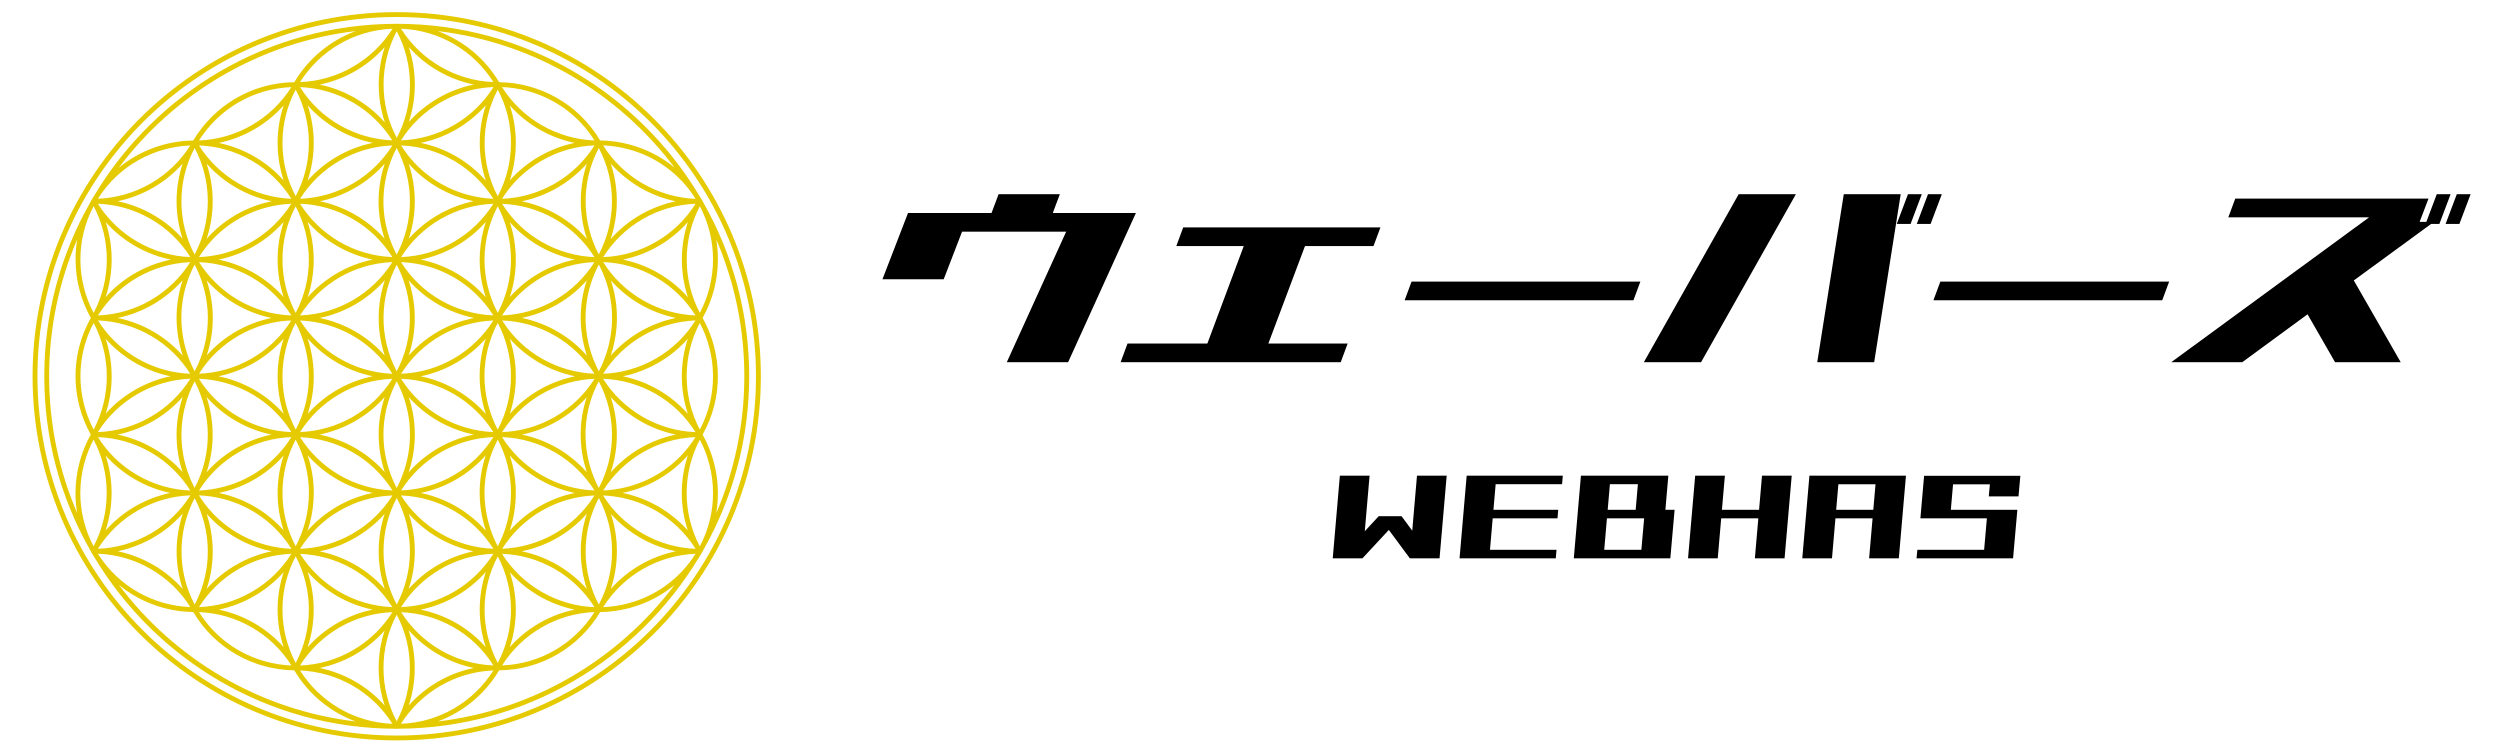
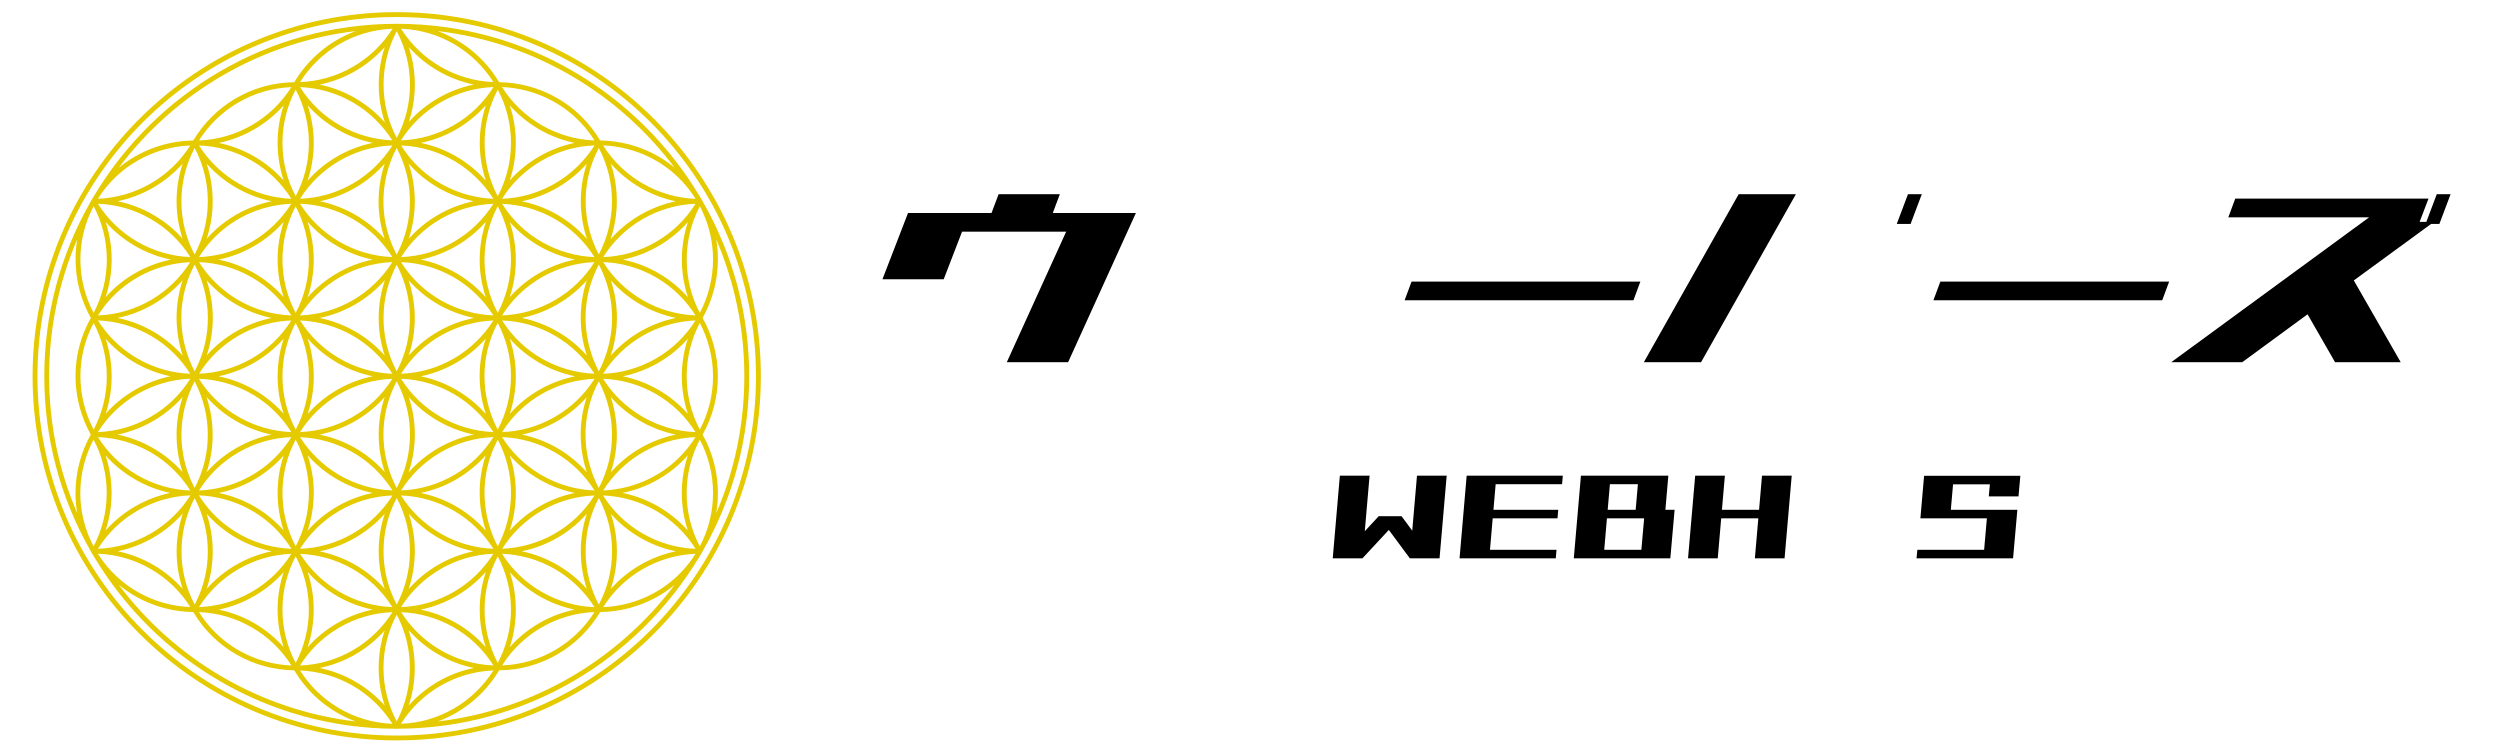
<svg xmlns="http://www.w3.org/2000/svg" version="1.1" id="レイヤー_1" x="0px" y="0px" viewBox="0 0 1459.61 439.37" style="enable-background:new 0 0 1459.61 439.37;" xml:space="preserve">
  <style type="text/css">
	.st0{fill:#E5CA00;}
</style>
  <path class="st0" d="M231.62,432.28c-117.23,0-212.6-95.37-212.6-212.6S114.4,7.09,231.62,7.09s212.6,95.37,212.6,212.6  S348.85,432.28,231.62,432.28z M231.62,9.93c-115.66,0-209.76,94.1-209.76,209.76s94.1,209.76,209.76,209.76  s209.76-94.1,209.76-209.76S347.28,9.93,231.62,9.93z M231.66,425.56c-0.03,0-0.07,0-0.1,0c-0.18,0.02-0.37-0.02-0.55-0.08  c-74.64-0.22-140.07-40.39-175.97-100.21c-0.5-0.79-0.99-1.58-1.46-2.39c-0.16-0.17-0.28-0.37-0.34-0.6  c-0.41-0.71-0.8-1.43-1.18-2.15c-16.69-29.73-26.21-63.99-26.21-100.44c0-36.46,9.53-70.73,26.23-100.46  c0.4-0.77,0.82-1.53,1.26-2.29c0.06-0.17,0.15-0.33,0.27-0.47c0.47-0.8,0.95-1.58,1.44-2.36C91.01,54.17,156.63,13.96,231.46,13.9  c0.12-0.02,0.24-0.02,0.36,0c74.81,0.07,140.4,40.27,176.37,100.18c0.53,0.83,1.04,1.66,1.53,2.52c0.09,0.11,0.16,0.24,0.22,0.37  c0.43,0.75,0.84,1.5,1.24,2.26c16.7,29.73,26.23,64,26.23,100.46c0,36.46-9.53,70.73-26.23,100.46c-0.37,0.71-0.77,1.42-1.17,2.13  c-0.06,0.23-0.18,0.44-0.35,0.61c-0.47,0.81-0.96,1.61-1.47,2.4c-35.92,59.83-101.37,99.99-176.03,100.18  C232,425.53,231.83,425.56,231.66,425.56z M288.07,391.43c-21.96,0.83-42.25,12.55-53.98,31.15  C256.8,421.76,276.66,409.51,288.07,391.43z M175.19,391.46c11.41,18.05,31.23,30.28,53.91,31.13  C217.39,404.01,197.1,392.31,175.19,391.46z M291.43,391.38c-8.12,13.65-20.78,24.3-35.89,29.85  c56.37-6.65,105.74-36.49,138.28-79.7c-7.57,6.23-16.45,10.83-26.21,13.44c-5.69,1.53-11.47,2.32-17.22,2.39  C338.38,377.51,316.47,391.1,291.43,391.38z M69.34,341.42c32.53,43.27,81.94,73.15,138.36,79.81c-15.1-5.55-27.76-16.2-35.88-29.85  c-23.46-0.32-46.2-12.5-58.98-34.05C97.08,357.12,81.65,351.57,69.34,341.42z M231.62,358.85c-4.93,9.3-7.72,19.89-7.72,31.12  c0,10.9,2.66,21.63,7.72,31.18C241.87,401.7,241.87,378.26,231.62,358.85z M186.6,390c14.66,3.03,28.04,10.74,38.01,21.92  c-2.34-7.04-3.54-14.46-3.54-21.95c0-7.62,1.23-14.96,3.51-21.83c-4.81,5.4-10.55,10.14-17.15,13.95  C200.77,385.93,193.74,388.54,186.6,390z M238.56,367.9c4.75,14.23,4.78,29.69,0.09,43.95c9.97-11.16,23.33-18.85,37.98-21.87  C261.62,386.89,248.36,378.96,238.56,367.9z M229.09,357.41c-10.51,0.38-21.08,3.26-30.81,8.88c-9.43,5.45-17.39,13.11-23.14,22.27  c10.74-0.39,21.29-3.4,30.86-8.92C215.73,374.02,223.5,366.31,229.09,357.41z M116.19,357.37c8.97,14.3,22.81,24.53,39.2,28.92  c4.89,1.31,9.83,2.06,14.77,2.25C158.46,369.94,138.16,358.22,116.19,357.37z M347.08,357.35c-21.94,0.84-42.21,12.56-53.93,31.15  C315.84,387.66,335.67,375.42,347.08,357.35z M234.22,357.42c11.4,18.02,31.2,30.23,53.85,31.08  C276,369.32,255.53,358.28,234.22,357.42z M164.92,355.93c0,11.24,2.79,21.83,7.72,31.13c10.24-19.44,10.24-42.86,0.01-62.27  C167.71,334.09,164.92,344.69,164.92,355.93z M290.62,324.83c-4.92,9.29-7.7,19.87-7.7,31.1c0,10.87,2.65,21.58,7.69,31.12  c4.92-9.3,7.71-19.89,7.71-31.12C298.33,344.71,295.54,334.12,290.62,324.83z M179.61,333.92c4.72,14.24,4.72,29.71,0,43.97  c4.93-5.55,10.76-10.31,17.25-14.06c6.53-3.77,13.5-6.42,20.68-7.91C202.6,352.83,189.39,344.94,179.61,333.92z M301.16,355.93  c0,7.65-1.24,15.02-3.54,21.91c9.93-11.15,23.24-18.86,37.85-21.91c-7.16-1.49-14.11-4.14-20.63-7.9  c-6.54-3.77-12.32-8.49-17.2-13.96C299.93,340.95,301.16,348.29,301.16,355.93z M245.63,355.93c1.34,0.27,2.67,0.59,4,0.95  c13.33,3.57,25.03,10.84,33.97,20.93c-2.32-7.02-3.52-14.41-3.52-21.88c0-7.7,1.26-15.11,3.58-22.04  C273.87,344.94,260.62,352.85,245.63,355.93z M127.67,355.92c14.64,3.03,27.98,10.72,37.93,21.86c-2.28-6.88-3.52-14.22-3.52-21.86  c0-7.63,1.24-14.98,3.52-21.86c-4.88,5.47-10.66,10.19-17.2,13.96C141.78,351.86,134.78,354.46,127.67,355.92z M293.11,323.31  c5.71,9.11,13.58,16.74,23.16,22.26c9.56,5.52,20.11,8.53,30.84,8.92C335.38,335.88,315.07,324.15,293.11,323.31z M406.06,323.32  c-21.95,0.87-42.23,12.59-53.91,31.16c4.92-0.2,9.86-0.94,14.73-2.25c16.22-4.35,29.93-14.4,38.92-28.46  C405.88,323.62,405.97,323.48,406.06,323.32z M175.2,323.36c11.41,18.04,31.21,30.25,53.88,31.11  C217.01,335.26,196.53,324.22,175.2,323.36z M288.07,323.31c-22.69,0.85-42.51,13.09-53.91,31.15  C256.84,353.61,276.67,341.37,288.07,323.31z M170.11,323.35c-10.52,0.38-21.1,3.26-30.83,8.88c-9.42,5.44-17.36,13.09-23.11,22.22  c10.51-0.38,21.08-3.26,30.81-8.88C156.54,340.06,164.41,332.44,170.11,323.35z M57.44,323.75c12.12,18.96,32.49,29.86,53.68,30.69  c-11.69-18.6-31.99-30.32-53.96-31.17C57.25,323.43,57.34,323.59,57.44,323.75z M349.63,290.75c-4.93,9.3-7.71,19.89-7.71,31.12  c0,10.87,2.65,21.58,7.69,31.12c4.93-9.3,7.73-19.9,7.73-31.14C357.33,310.62,354.55,300.04,349.63,290.75z M113.65,290.8  c-9.9,18.89-10.58,42.13,0.01,62.18C124.23,332.93,123.55,309.68,113.65,290.8z M231.64,290.72c-4.93,9.3-7.72,19.89-7.72,31.13  s2.79,21.82,7.72,31.12C241.57,334.06,242.25,310.79,231.64,290.72z M238.68,299.99c4.81,14.49,4.57,29.89-0.08,43.86  c9.76-11,22.95-18.89,37.88-21.98c-7.16-1.49-14.11-4.14-20.63-7.9C249.24,310.15,243.49,305.41,238.68,299.99z M356.69,300.09  c2.26,6.84,3.48,14.16,3.48,21.75c0,7.68-1.25,15.08-3.56,21.99c9.95-11.19,23.32-18.91,37.99-21.96  c-7.27-1.5-14.29-4.16-20.78-7.91C367.31,310.22,361.56,305.53,356.69,300.09z M304.62,321.87c14.67,3.04,28.04,10.77,38.01,21.97  c-2.34-7.05-3.55-14.47-3.55-21.97c0-7.65,1.24-15.01,3.53-21.9c-8.95,10.11-20.66,17.38-33.99,20.95  C307.29,321.27,305.96,321.59,304.62,321.87z M186.6,321.9c14.44,2.97,27.9,10.48,38.04,21.92c-2.31-6.91-3.56-14.3-3.56-21.97  c0-7.63,1.24-14.97,3.51-21.85c-4.88,5.48-10.67,10.2-17.21,13.97C200.83,317.76,193.82,320.42,186.6,321.9z M68.72,321.84  c14.65,3.06,27.99,10.78,37.93,21.96c-4.84-14.54-4.6-29.99,0.09-44.01C96.79,311.02,83.41,318.78,68.72,321.84z M120.65,299.98  c0.42,1.28,0.81,2.58,1.16,3.89c3.57,13.33,3.13,27.1-1.14,39.89c4.92-5.52,10.72-10.26,17.19-13.99c6.64-3.83,13.65-6.44,20.78-7.9  c-1.34-0.28-2.68-0.6-4.02-0.95C141.3,317.35,129.6,310.08,120.65,299.98z M229.12,289.27c-22.71,0.84-42.54,13.08-53.95,31.16  c10.72-0.39,21.25-3.4,30.81-8.92C215.54,305.99,223.42,298.37,229.12,289.27z M116.14,289.22c8.97,14.32,22.81,24.55,39.22,28.95  c4.89,1.31,9.84,2.06,14.77,2.25c-8.97-14.32-22.81-24.56-39.22-28.96c-4.87-1.3-9.81-2.05-14.73-2.25  C116.17,289.22,116.16,289.22,116.14,289.22z M352.09,289.27c5.71,9.1,13.58,16.72,23.15,22.25c9.44,5.45,20.06,8.5,30.87,8.9  C394.37,301.81,374.05,290.09,352.09,289.27z M110.9,289.22c-10.65,0.43-21.11,3.43-30.6,8.91c-9.44,5.45-17.4,13.12-23.14,22.28  c21.98-0.85,42.28-12.58,53.97-31.18C111.05,289.23,110.97,289.23,110.9,289.22z M234.13,289.27c5.7,9.09,13.58,16.72,23.14,22.24  c9.72,5.61,20.28,8.49,30.78,8.88C276.64,302.34,256.81,290.11,234.13,289.27z M347.07,289.28c-22.66,0.86-42.47,13.07-53.87,31.11  C314.52,319.52,335,308.47,347.07,289.28z M408.59,256.68c-10.25,19.42-10.26,42.86-0.02,62.31c0.04-0.06,0.07-0.13,0.11-0.19  c5.16-9.83,7.63-20.43,7.62-30.9C416.3,277.03,413.64,266.29,408.59,256.68z M282.88,287.69c0,5.8,0.76,11.63,2.3,17.38  c1.31,4.87,3.13,9.52,5.42,13.88c4.93-9.3,7.73-19.9,7.73-31.14c0-11.23-2.79-21.82-7.71-31.12  C285.49,266.37,282.88,276.97,282.88,287.69z M54.55,318.78c0.03,0.06,0.06,0.11,0.09,0.17c10.23-19.45,10.22-42.89-0.02-62.3  c-2.29,4.36-4.12,9.01-5.43,13.89c-1.54,5.75-2.3,11.58-2.3,17.38C46.9,298.59,49.49,309.14,54.55,318.78z M172.63,256.69  c-4.92,9.29-7.71,19.88-7.71,31.12c0,11.24,2.8,21.84,7.73,31.14c2.29-4.36,4.11-9.01,5.42-13.88c1.54-5.75,2.3-11.58,2.3-17.38  C180.36,276.97,177.75,266.37,172.63,256.69z M297.64,265.94c2.28,6.88,3.52,14.23,3.52,21.87c0,7.7-1.26,15.11-3.58,22.04  c9.8-11.05,23.05-18.97,38.06-22.05c-7.14-1.46-14.16-4.07-20.81-7.91C308.3,276.12,302.52,271.41,297.64,265.94z M183.2,287.69  c0,6.04-0.79,12.12-2.4,18.11c-0.36,1.36-0.77,2.7-1.21,4.03c9.79-11.04,23.03-18.95,38.01-22.03  c-14.96-3.08-28.19-10.97-37.98-21.99C182,272.89,183.2,280.26,183.2,287.69z M245.64,287.81c14.98,3.08,28.22,10.99,38.01,22.02  c-0.44-1.32-0.84-2.67-1.21-4.03c-1.61-5.99-2.4-12.07-2.4-18.11c0-7.43,1.2-14.8,3.57-21.87  C273.83,276.84,260.6,284.73,245.64,287.81z M61.64,265.91c4.69,14.19,4.69,29.61,0,43.81c4.93-5.54,10.75-10.3,17.24-14.05  c6.48-3.74,13.4-6.38,20.51-7.88c-7.12-1.5-14.03-4.13-20.51-7.87C72.33,276.14,66.53,271.41,61.64,265.91z M363.45,287.79  c14.7,3,28.1,10.71,38.1,21.9c-4.67-14.22-4.66-29.64,0.05-43.83C391.43,277.31,377.93,284.83,363.45,287.79z M127.75,287.8  c1.3,0.27,2.6,0.58,3.9,0.93c13.31,3.57,25,10.82,33.94,20.9c-2.27-6.87-3.51-14.2-3.51-21.82c0-7.62,1.23-14.96,3.51-21.82  c-8.94,10.07-20.63,17.33-33.94,20.89C130.36,287.22,129.05,287.53,127.75,287.8z M419.14,287.91c0,3.92-0.33,7.86-1,11.77  c10.57-24.55,16.43-51.6,16.43-79.99s-5.86-55.44-16.43-79.99c0.67,3.91,1,7.85,1,11.77c0,11.95-3.08,23.74-8.92,34.16  c11.46,20.49,12.29,46.27,0,68.12C416.06,264.16,419.14,275.96,419.14,287.91z M45.11,139.69c-10.57,24.56-16.43,51.61-16.43,79.99  c0,28.34,5.84,55.34,16.38,79.86c-0.66-3.84-0.99-7.72-0.99-11.62c0-6.04,0.79-12.12,2.4-18.11c1.52-5.68,3.72-11.07,6.52-16.07  c-2.79-4.99-4.98-10.37-6.5-16.03c-4.74-17.68-2.41-36.14,6.55-52.06c-5.84-10.42-8.92-22.22-8.92-34.17  C44.1,147.54,44.43,143.6,45.11,139.69z M116.18,286.38C116.18,286.38,116.19,286.38,116.18,286.38c4.93-0.2,9.86-0.94,14.73-2.25  c16.39-4.39,30.22-14.62,39.2-28.92c-10.52,0.38-21.08,3.26-30.81,8.88C129.56,269.72,121.77,277.45,116.18,286.38z M57.19,255.21  c5.59,8.92,13.37,16.64,23.11,22.26c9.49,5.48,19.95,8.48,30.59,8.91c0.07,0,0.14-0.01,0.21-0.01  c-5.59-8.92-13.37-16.64-23.11-22.27C78.58,258.67,67.98,255.61,57.19,255.21z M293.11,255.19c5.71,9.1,13.58,16.73,23.15,22.25  s20.11,8.53,30.84,8.92C335.68,268.27,315.82,256.02,293.11,255.19z M406.05,255.21c-22.67,0.86-42.47,13.09-53.87,31.14  c4.91-0.2,9.83-0.94,14.69-2.25C383.25,279.71,397.08,269.5,406.05,255.21z M175.2,255.23c11.41,18.05,31.23,30.27,53.92,31.12  C217.04,267.13,196.53,256.07,175.2,255.23z M288.07,255.19c-22.68,0.86-42.49,13.09-53.89,31.15  C256.86,285.48,276.67,273.24,288.07,255.19z M349.59,222.62c-7.89,14.92-9.83,32.01-5.44,48.4c1.31,4.88,3.14,9.54,5.43,13.91  C360.22,264.84,359.54,241.54,349.59,222.62z M231.62,222.62c-7.89,14.92-9.83,32-5.44,48.39c1.31,4.89,3.14,9.54,5.44,13.91  c2.3-4.37,4.12-9.03,5.44-13.91C241.45,254.62,239.51,237.54,231.62,222.62z M113.63,222.66c-9.92,18.9-10.6,42.16,0,62.22  C124.23,264.82,123.55,241.55,113.63,222.66z M356.57,231.79c4.66,14.02,4.87,29.46,0.02,43.98c9.79-11.04,23.03-18.95,38.01-22.03  c-7.26-1.5-14.27-4.16-20.75-7.9C367.28,242.05,361.47,237.3,356.57,231.79z M238.65,231.85c4.27,12.8,4.72,26.56,1.14,39.89  c-0.36,1.35-0.77,2.69-1.2,4.01c9.8-11.05,23.06-18.97,38.05-22.04C262.23,250.75,248.8,243.26,238.65,231.85z M120.57,231.75  c4.67,14.01,4.89,29.44,0.06,43.96c4.83-5.45,10.6-10.23,17.25-14.07c6.53-3.77,13.49-6.42,20.66-7.91  c-7.1-1.46-14.08-4.06-20.69-7.88C131.2,242,125.41,237.21,120.57,231.75z M304.69,253.73c14.93,3.08,28.12,10.95,37.9,21.94  c-0.43-1.29-0.82-2.6-1.17-3.92c-3.56-13.29-3.13-27.03,1.11-39.8c-4.87,5.44-10.63,10.14-17.14,13.9  C318.78,249.67,311.79,252.27,304.69,253.73z M186.56,253.72c1.37,0.28,2.73,0.6,4.09,0.97c13.34,3.57,25.05,10.85,33.99,20.96  c-4.63-13.97-4.85-29.35-0.03-43.82C214.47,243.25,201,250.76,186.56,253.72z M68.61,253.74c7.27,1.5,14.31,4.16,20.8,7.91  c6.53,3.77,12.31,8.48,17.18,13.95c-4.8-14.48-4.56-29.87,0.09-43.84C96.72,242.97,83.32,250.7,68.61,253.74z M352.14,221.16  c5.7,9.09,13.58,16.71,23.13,22.23c9.42,5.44,20.01,8.49,30.79,8.9c-5.59-8.91-13.37-16.63-23.1-22.25  C373.23,224.42,362.65,221.54,352.14,221.16z M111.14,221.12c-10.74,0.39-21.29,3.4-30.86,8.92c-9.56,5.52-17.44,13.15-23.14,22.24  C79.12,251.45,99.44,239.72,111.14,221.12z M347.1,221.17c-21.34,0.84-41.85,11.88-53.93,31.1c10.51-0.38,21.08-3.26,30.8-8.88  C333.52,237.87,341.39,230.26,347.1,221.17z M116.12,221.13c5.7,9.11,13.59,16.74,23.16,22.26c9.72,5.61,20.29,8.49,30.8,8.88  c-8.98-14.29-22.8-24.5-39.18-28.89C126.01,222.07,121.06,221.32,116.12,221.13z M234.16,221.15c12.07,19.2,32.56,30.25,53.88,31.11  C276.64,234.22,256.83,222,234.16,221.15z M229.08,221.15c-22.67,0.85-42.48,13.07-53.88,31.11  C196.53,251.4,217.01,240.36,229.08,221.15z M54.67,188.55c-10.62,20.08-9.93,43.37,0.01,62.28  C64.92,231.41,64.91,207.99,54.67,188.55z M172.63,188.57c-4.92,9.29-7.71,19.88-7.71,31.11c0,11.24,2.8,21.84,7.73,31.15  C183.25,230.76,182.57,207.48,172.63,188.57z M290.6,188.55c-7.89,14.92-9.82,32-5.43,48.38c1.31,4.88,3.13,9.53,5.42,13.9  c4.93-9.3,7.73-19.9,7.73-31.14C298.33,208.45,295.53,197.85,290.6,188.55z M408.58,188.54c-10.23,19.41-10.23,42.84,0.01,62.28  C419.2,230.74,418.52,207.45,408.58,188.54z M245.64,219.69c14.97,3.08,28.21,10.99,38,22.02c-0.44-1.33-0.84-2.67-1.21-4.04  c-3.57-13.35-3.13-27.13,1.16-39.94C273.81,208.73,260.59,216.61,245.64,219.69z M179.57,197.62c4.69,14.02,4.93,29.48,0.08,44.03  c9.78-11.01,23-18.89,37.96-21.97C202.61,216.6,189.36,208.68,179.57,197.62z M297.62,197.76c2.3,6.9,3.54,14.27,3.54,21.93  c0,7.66-1.24,15.03-3.54,21.93c10.18-11.46,23.69-18.98,38.17-21.93C321.31,216.74,307.8,209.22,297.62,197.76z M363.62,219.69  c7.12,1.46,14.13,4.07,20.77,7.9c6.63,3.83,12.39,8.59,17.21,14.02c-4.7-14.2-4.7-29.62-0.02-43.81  c-4.82,5.42-10.57,10.17-17.19,13.99C377.75,215.62,370.74,218.23,363.62,219.69z M127.54,219.67c1.37,0.28,2.73,0.6,4.09,0.97  c13.33,3.57,25.04,10.84,33.98,20.94c-2.29-6.89-3.53-14.25-3.53-21.89c0-7.66,1.25-15.03,3.54-21.93  C155.47,209.19,141.99,216.71,127.54,219.67z M61.67,197.79c4.68,14.17,4.7,29.53,0.05,43.7c4.87-5.45,10.63-10.14,17.14-13.9  c6.54-3.77,13.51-6.42,20.69-7.91c-7.1-1.46-14.08-4.07-20.69-7.88C72.24,207.97,66.49,203.21,61.67,197.79z M288.04,187.11  c-21.32,0.86-41.81,11.9-53.88,31.11C256.83,217.36,276.64,205.15,288.04,187.11z M175.2,187.11c11.4,18.04,31.21,30.25,53.88,31.11  C217.01,199.02,196.52,187.97,175.2,187.11z M406.06,187.09c-21.94,0.86-42.22,12.56-53.92,31.12c10.52-0.38,21.09-3.26,30.82-8.88  C392.69,203.71,400.47,196,406.06,187.09z M57.18,187.08c5.59,8.91,13.37,16.63,23.1,22.25c9.72,5.61,20.28,8.49,30.79,8.88  c-5.59-8.9-13.36-16.61-23.08-22.22C78.57,190.55,67.97,187.49,57.18,187.08z M170.08,187.1c-10.51,0.38-21.08,3.26-30.8,8.88  c-9.72,5.61-17.49,13.32-23.08,22.22C137.52,217.34,158.01,206.3,170.08,187.1z M293.17,187.1c12.07,19.2,32.56,30.24,53.88,31.1  c-5.59-8.9-13.36-16.61-23.08-22.22C314.24,190.36,303.68,187.48,293.17,187.1z M113.64,154.48c-7.9,14.92-9.84,32.01-5.44,48.41  c1.31,4.89,3.14,9.55,5.44,13.92C124.27,196.72,123.59,173.4,113.64,154.48z M349.62,154.5c-7.88,14.92-9.82,32-5.43,48.38  c1.31,4.88,3.13,9.54,5.43,13.91c2.3-4.37,4.12-9.02,5.43-13.9C359.44,186.5,357.5,169.42,349.62,154.5z M231.62,154.54  c-9.92,18.89-10.59,42.16,0,62.22C242.22,196.69,241.54,173.43,231.62,154.54z M68.66,185.63c7.26,1.5,14.27,4.16,20.75,7.9  c6.66,3.85,12.45,8.64,17.28,14.1c-4.67-14.02-4.9-29.47-0.04-44.01C96.86,174.65,83.63,182.55,68.66,185.63z M304.63,185.62  c7.12,1.46,14.12,4.07,20.76,7.9c6.64,3.84,12.42,8.61,17.24,14.06c-0.43-1.31-0.83-2.62-1.19-3.96  c-3.57-13.34-3.13-27.12,1.16-39.93c-4.83,5.44-10.59,10.21-17.23,14.04C318.75,181.56,311.75,184.16,304.63,185.62z M356.64,163.71  c4.28,12.8,4.72,26.57,1.15,39.91c-0.36,1.33-0.75,2.65-1.18,3.94c9.97-11.19,23.35-18.91,38.03-21.94  c-7.27-1.5-14.31-4.16-20.8-7.91C367.22,173.9,361.46,169.14,356.64,163.71z M238.58,163.66c4.65,13.98,4.87,29.39,0.05,43.88  c10.17-11.45,23.67-18.97,38.15-21.92C262.28,182.68,248.76,175.14,238.58,163.66z M186.6,185.65  c14.43,2.97,27.87,10.47,38.01,21.89c-4.83-14.53-4.59-29.97,0.09-43.98C214.9,174.64,201.62,182.58,186.6,185.65z M120.67,163.7  c0.43,1.29,0.82,2.6,1.17,3.92c3.57,13.31,3.13,27.06-1.13,39.84c4.81-5.4,10.54-10.13,17.14-13.94c6.62-3.82,13.6-6.42,20.71-7.88  C143.63,182.56,130.44,174.68,120.67,163.7z M116.2,153.06c11.41,18.05,31.23,30.28,53.91,31.12c-5.59-8.91-13.37-16.63-23.1-22.25  C137.28,156.32,126.71,153.44,116.2,153.06z M229.07,153.03c-22.68,0.86-42.5,13.09-53.9,31.15  C197.86,183.32,217.68,171.09,229.07,153.03z M352.17,153.02c5.59,8.91,13.36,16.62,23.09,22.24c9.42,5.44,20.02,8.49,30.8,8.9  c-5.59-8.92-13.37-16.64-23.11-22.26C373.23,156.29,362.67,153.41,352.17,153.02z M111.05,153.07  c-21.31,0.87-41.78,11.91-53.85,31.1C79.86,183.3,99.65,171.09,111.05,153.07z M347.05,153.03c-21.33,0.85-41.83,11.9-53.91,31.12  c10.52-0.38,21.08-3.26,30.81-8.88C333.68,169.66,341.46,161.94,347.05,153.03z M234.14,153.03c12.07,19.21,32.57,30.26,53.9,31.12  C276.64,166.1,256.82,153.88,234.14,153.03z M46.94,151.47c0,10.88,2.66,21.62,7.72,31.23c10.26-19.43,10.27-42.87,0.02-62.33  c-0.04,0.07-0.08,0.14-0.11,0.2C49.4,130.4,46.94,141,46.94,151.47z M282.88,151.67c0,10.73,2.61,21.32,7.73,31.01  c4.92-9.3,7.71-19.89,7.71-31.12c0-11.24-2.8-21.84-7.73-31.14c-2.29,4.36-4.11,9.01-5.42,13.88  C283.64,140.05,282.88,145.88,282.88,151.67z M172.62,120.47c-4.92,9.29-7.7,19.88-7.7,31.1c0,11.23,2.79,21.82,7.71,31.12  c5.21-9.86,7.69-20.51,7.69-31.02C180.32,140.8,177.66,130.06,172.62,120.47z M408.6,120.43c-10.22,19.43-10.22,42.84,0,62.23  c5.04-9.6,7.7-20.33,7.7-31.2c0-10.47-2.46-21.07-7.62-30.9C408.65,120.52,408.63,120.48,408.6,120.43z M183.16,151.66  c0,7.34-1.16,14.74-3.56,21.92c9.79-11.03,23.03-18.94,38-22.02c-15.01-3.08-28.27-11.02-38.07-22.09  C181.92,136.6,183.16,144.1,183.16,151.66z M245.64,151.56c14.96,3.07,28.19,10.97,37.98,21.99c-2.37-7.07-3.57-14.44-3.57-21.87  c0-6.04,0.79-12.12,2.4-18.12c0.36-1.36,0.77-2.7,1.21-4.03C273.86,140.57,260.62,148.48,245.64,151.56z M363.72,151.57  c7.08,1.46,14.05,4.06,20.65,7.88c6.65,3.84,12.43,8.62,17.27,14.08c-4.71-14.21-4.72-29.65-0.02-43.88  c-4.93,5.54-10.75,10.3-17.24,14.05C377.78,147.5,370.81,150.11,363.72,151.57z M61.7,129.68c4.68,14.22,4.66,29.64-0.05,43.83  c10.17-11.46,23.67-18.98,38.16-21.93C85.12,148.58,71.7,140.87,61.7,129.68z M127.62,151.57c7.14,1.46,14.16,4.07,20.81,7.91  c6.62,3.82,12.37,8.58,17.19,14c-2.29-6.89-3.54-14.26-3.54-21.92c0-7.69,1.26-15.1,3.57-22.02  C155.86,140.58,142.61,148.5,127.62,151.57z M297.64,129.69c2.29,6.88,3.52,14.24,3.52,21.87c0,7.64-1.24,15-3.53,21.88  c10.15-11.42,23.61-18.92,38.04-21.88C321.24,148.61,307.79,141.11,297.64,129.69z M406.11,118.95  c-21.97,0.85-42.26,12.57-53.95,31.16c10.52-0.38,21.08-3.26,30.81-8.88C392.4,135.79,400.36,128.12,406.11,118.95z M293.15,118.99  c12.08,19.22,32.59,30.27,53.93,31.12C335,130.88,314.49,119.83,293.15,118.99z M170.08,118.95c-4.92,0.2-9.85,0.94-14.72,2.25  c-16.39,4.39-30.22,14.61-39.19,28.9C138.86,149.24,158.68,137.01,170.08,118.95z M57.15,118.95  c11.72,18.59,32.03,30.31,53.96,31.15c-5.59-8.91-13.37-16.63-23.09-22.24C78.59,122.4,67.96,119.35,57.15,118.95z M288.05,118.98  c-10.51,0.39-21.06,3.27-30.78,8.88c-9.73,5.62-17.5,13.33-23.09,22.24C256.84,149.24,276.65,137.02,288.05,118.98z M175.17,118.94  c11.4,18.06,31.22,30.3,53.9,31.16c-5.59-8.91-13.37-16.62-23.09-22.24C196.42,122.34,185.89,119.33,175.17,118.94z M231.59,86.36  c-2.29,4.36-4.11,9.01-5.42,13.89c-4.39,16.39-2.45,33.48,5.44,48.41c4.93-9.3,7.72-19.89,7.72-31.13  C239.33,106.27,236.53,95.67,231.59,86.36z M113.65,86.38c-4.93,9.3-7.73,19.9-7.73,31.14c0,11.22,2.79,21.81,7.7,31.1  c4.92-9.3,7.71-19.89,7.71-31.12C121.34,106.64,118.69,95.93,113.65,86.38z M349.6,86.39c-10.58,20.05-9.9,43.29,0.01,62.18  C359.51,129.69,360.19,106.44,349.6,86.39z M356.6,95.57c4.84,14.54,4.6,29.99-0.08,44.01c9.95-11.23,23.33-18.99,38.02-22.05  C379.89,114.47,366.54,106.74,356.6,95.57z M304.68,117.52c1.32,0.27,2.63,0.59,3.94,0.94c13.37,3.58,25.1,10.88,34.05,21.02  c-4.65-13.99-4.88-29.39-0.06-43.89c-4.93,5.53-10.74,10.28-17.21,14.02C318.85,113.38,311.87,116.03,304.68,117.52z M238.62,95.58  c2.3,6.9,3.55,14.28,3.55,21.94c0,7.65-1.24,15.01-3.53,21.89c4.82-5.43,10.58-10.19,17.21-14.02c6.54-3.78,13.52-6.43,20.71-7.92  c-1.31-0.27-2.63-0.58-3.94-0.94C259.28,112.97,247.57,105.69,238.62,95.58z M120.63,95.53c2.34,7.05,3.55,14.47,3.55,21.97  c0,7.64-1.24,15-3.52,21.88c8.94-10.09,20.65-17.36,33.97-20.93c1.33-0.36,2.67-0.67,4-0.95  C143.97,114.46,130.59,106.73,120.63,95.53z M186.78,117.5c7.16,1.49,14.11,4.14,20.62,7.9c6.61,3.82,12.35,8.56,17.16,13.97  c-4.26-12.79-4.7-26.54-1.13-39.86c0.35-1.32,0.75-2.63,1.17-3.93C214.84,106.55,201.68,114.42,186.78,117.5z M68.66,117.49  c7.27,1.5,14.29,4.16,20.78,7.9c6.51,3.76,12.26,8.44,17.13,13.88c-2.26-6.85-3.48-14.16-3.48-21.75c0-7.68,1.25-15.08,3.56-21.99  C96.7,106.72,83.33,114.44,68.66,117.49z M352.12,84.88c11.68,18.61,32,30.36,53.98,31.22c-0.1-0.17-0.2-0.33-0.3-0.5  c-8.98-14.06-22.69-24.12-38.92-28.46C362,85.82,357.05,85.08,352.12,84.88z M347.11,84.87c-10.73,0.39-21.28,3.4-30.84,8.92  c-9.57,5.53-17.45,13.16-23.16,22.27c10.74-0.39,21.29-3.4,30.87-8.92C333.4,101.7,341.36,94.03,347.11,84.87z M229.1,84.91  c-22.69,0.85-42.52,13.09-53.93,31.15C197.87,115.21,217.7,102.97,229.1,84.91z M116.18,84.92c11.71,18.57,32,30.29,53.91,31.14  c-5.59-8.92-13.37-16.64-23.1-22.26C137.26,88.18,126.69,85.3,116.18,84.92z M234.17,84.91c8.97,14.29,22.8,24.51,39.19,28.9  c4.87,1.31,9.8,2.05,14.71,2.25C276.67,98,256.85,85.76,234.17,84.91z M57.44,115.62c-0.09,0.14-0.17,0.28-0.26,0.43  c21.94-0.86,42.21-12.57,53.9-31.12C89.9,85.77,69.55,96.66,57.44,115.62z M290.61,52.33c-10.23,19.43-10.23,42.84-0.01,62.25  c4.93-9.3,7.72-19.9,7.72-31.13C298.33,72.21,295.54,61.62,290.61,52.33z M172.64,52.31c-4.93,9.3-7.72,19.89-7.72,31.13  c0,11.23,2.79,21.81,7.71,31.11c4.92-9.29,7.71-19.88,7.71-31.11C180.33,72.56,177.68,61.86,172.64,52.31z M245.64,83.44  c14.98,3.08,28.22,10.99,38.01,22.03c-4.73-14.25-4.73-29.73-0.01-43.99c-4.93,5.55-10.76,10.31-17.25,14.06  C259.76,79.37,252.76,81.98,245.64,83.44z M179.64,61.52c2.33,7.03,3.53,14.44,3.53,21.92c0,7.69-1.26,15.1-3.57,22.02  c9.81-11.06,23.08-18.98,38.1-22.04C203.26,80.46,189.79,72.95,179.64,61.52z M127.71,83.45c7.1,1.46,14.08,4.07,20.69,7.88  c6.63,3.83,12.4,8.6,17.22,14.03c-2.3-6.9-3.54-14.27-3.54-21.93c0-7.64,1.24-15,3.53-21.89C155.66,72.71,142.34,80.41,127.71,83.45  z M297.64,61.57c2.29,6.88,3.52,14.23,3.52,21.87c0,7.63-1.24,14.98-3.52,21.86c4.88-5.47,10.66-10.19,17.2-13.96  c6.53-3.77,13.49-6.41,20.66-7.91C320.89,80.39,307.58,72.7,297.64,61.57z M207.7,18.14c-56.42,6.66-105.83,36.55-138.37,79.81  c12.31-10.15,27.74-15.7,43.5-15.91c12.01-20.16,33.92-33.77,58.98-34.05C179.94,34.34,192.6,23.69,207.7,18.14z M350.39,82  c5.75,0.07,11.52,0.87,17.22,2.39c9.76,2.61,18.64,7.21,26.21,13.44c-32.54-43.2-81.91-73.04-138.28-79.69  c15.1,5.55,27.76,16.2,35.88,29.85C314.88,48.3,337.61,60.46,350.39,82z M170.11,50.87c-22.7,0.85-42.53,13.08-53.93,31.15  C138.12,81.17,158.39,69.46,170.11,50.87z M293.1,50.83c11.7,18.61,31.99,30.32,53.97,31.17c-8.98-14.3-22.81-24.53-39.21-28.92  C302.98,51.77,298.03,51.02,293.1,50.83z M288.11,50.82c-10.74,0.39-21.29,3.4-30.86,8.92c-9.56,5.52-17.43,13.13-23.13,22.22  c10.53-0.38,21.11-3.26,30.86-8.88C274.4,67.64,282.36,59.98,288.11,50.82z M175.18,50.87c12.07,19.18,32.55,30.22,53.85,31.08  C217.63,63.93,197.83,51.73,175.18,50.87z M231.63,18.22c-10.24,19.45-10.24,42.89,0.01,62.31c4.93-9.3,7.72-19.89,7.72-31.12  C239.36,38.5,236.69,27.78,231.63,18.22z M186.63,49.4c15.01,3.08,28.27,11.01,38.07,22.08c-4.75-14.23-4.78-29.7-0.09-43.95  C214.64,38.69,201.28,46.38,186.63,49.4z M238.65,27.45c2.34,7.04,3.54,14.46,3.54,21.95c0,7.6-1.22,14.91-3.49,21.76  c4.87-5.44,10.62-10.12,17.12-13.88c6.65-3.84,13.69-6.46,20.83-7.91C262,46.35,248.62,38.63,238.65,27.45z M229.17,16.78  c-22.72,0.83-42.58,13.07-53.99,31.15C197.13,47.11,217.44,35.39,229.17,16.78z M234.15,16.78c11.72,18.57,31.99,30.28,53.9,31.13  C276.65,29.86,256.83,17.63,234.15,16.78z" />
  <g>
    <g>
      <polygon points="614.66,124.36 618.78,113.39 583.02,113.39 578.9,124.36 530.14,124.36 515.22,163.03 550.98,163.03     561.69,135.27 622.47,135.27 587.81,211.47 623.61,211.47 663.18,124.36   " />
-       <polygon points="686.78,143.66 726.16,143.66 704.91,200.56 658.3,200.56 654.26,211.47 782.77,211.47 786.82,200.56     740.52,200.56 761.91,143.66 801.91,143.66 805.96,132.76 690.82,132.76   " />
      <polygon points="820.08,175.3 953.68,175.3 957.72,164.4 824.13,164.4   " />
      <polygon points="959.75,211.47 993.15,211.47 1048,114.3 1048.51,113.39 1015.11,113.39   " />
-       <polygon points="1109.71,113.39 1076.48,113.39 1061.1,210.76 1060.99,211.47 1094.22,211.47 1109.6,114.09   " />
-       <polygon points="1125.65,113.39 1119.1,130.75 1127.17,130.75 1133.72,113.39   " />
      <polygon points="1113.96,113.39 1107.41,130.75 1115.48,130.75 1122.03,113.39   " />
      <polygon points="1128.82,175.3 1262.41,175.3 1266.45,164.4 1132.86,164.4   " />
      <polygon points="1422.69,113.39 1416.61,129.53 1412.68,129.53 1417.86,115.97 1305.03,115.97 1300.99,126.87 1383.22,126.87     1267.66,211.47 1309.11,211.47 1347.25,183.5 1363.14,211.16 1363.32,211.47 1401.64,211.47 1374.25,163.73 1419.38,130.75     1424.22,130.75 1430.76,113.39   " />
-       <polygon points="1434.38,113.39 1427.84,130.75 1435.91,130.75 1442.45,113.39   " />
    </g>
    <g>
      <polygon points="824.53,309.82 818.29,301.39 804.95,301.39 796.82,310.15 799.62,277.71 782.27,277.71 778.11,325.98     782.11,325.98 795.45,325.98 810.86,309.39 823.13,325.98 836.47,325.98 840.47,325.98 844.64,277.71 827.3,277.71   " />
      <polygon points="857.32,277.71 856.31,277.71 852.15,325.98 853.56,325.98 869.49,325.98 908.34,325.98 908.76,320.98     869.92,320.98 871.5,302.64 909.34,302.64 909.76,297.64 871.94,297.64 873.23,282.71 912.01,282.71 912.43,277.71 873.66,277.71       " />
      <path d="M972.33,297.64l1.72-19.93h-1.25H956.7h-16.34h-16.01h-1.33l-4.17,48.28h17.34h21.68h17.34l2.5-28.35h-1.25H972.33z     M956.27,282.71l-1.29,14.92h-16.34l1.29-14.92H956.27z M936.62,320.98l1.58-18.34h21.72l-1.62,18.34H936.62z" />
      <polygon points="1027.02,297.64 1005.34,297.64 1007.06,277.71 989.72,277.71 985.55,325.98 1002.89,325.98 1004.91,302.64     1026.59,302.64 1024.57,325.98 1041.91,325.98 1046.08,277.71 1028.74,277.71   " />
-       <path d="M1095.44,277.71h-21.68h-16.34h-1l-4.17,48.28h17.34l2.02-23.35h21.68l-2.02,23.35h17.34l4.17-48.28h-1.58H1095.44z     M1072.04,297.64l1.29-14.92h21.68l-1.29,14.92H1072.04z" />
      <polygon points="1178.49,289.8 1179.57,277.79 1178.24,277.79 1162.23,277.79 1140.72,277.79 1124.46,277.79 1123.37,277.79     1121.21,302.64 1122.37,302.64 1138.55,302.64 1160.03,302.64 1158.42,320.98 1119.45,320.98 1118.95,325.98 1157.97,325.98     1175.32,325.98 1177.82,297.64 1176.57,297.64 1160.48,297.64 1138.98,297.64 1140.28,282.79 1161.78,282.79 1161.14,289.8   " />
    </g>
  </g>
</svg>